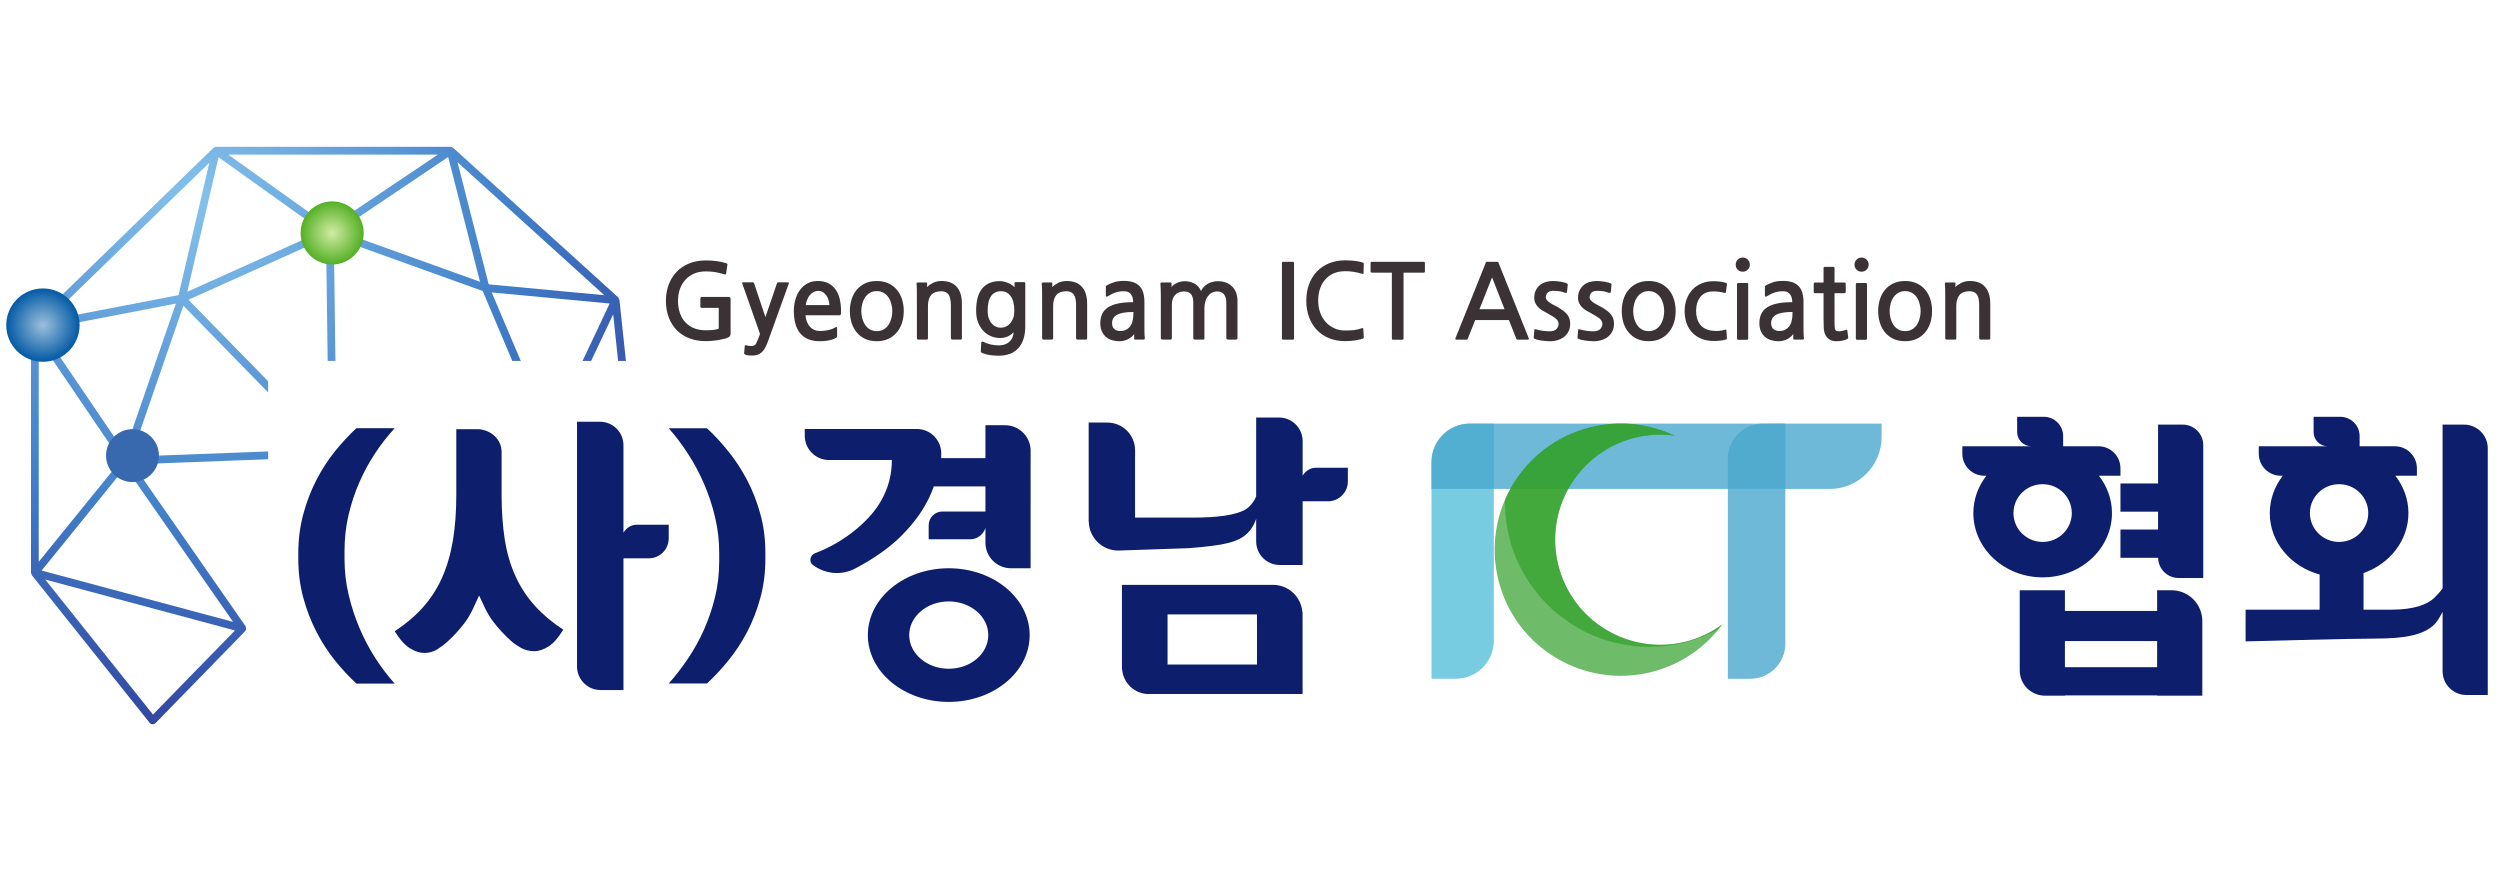
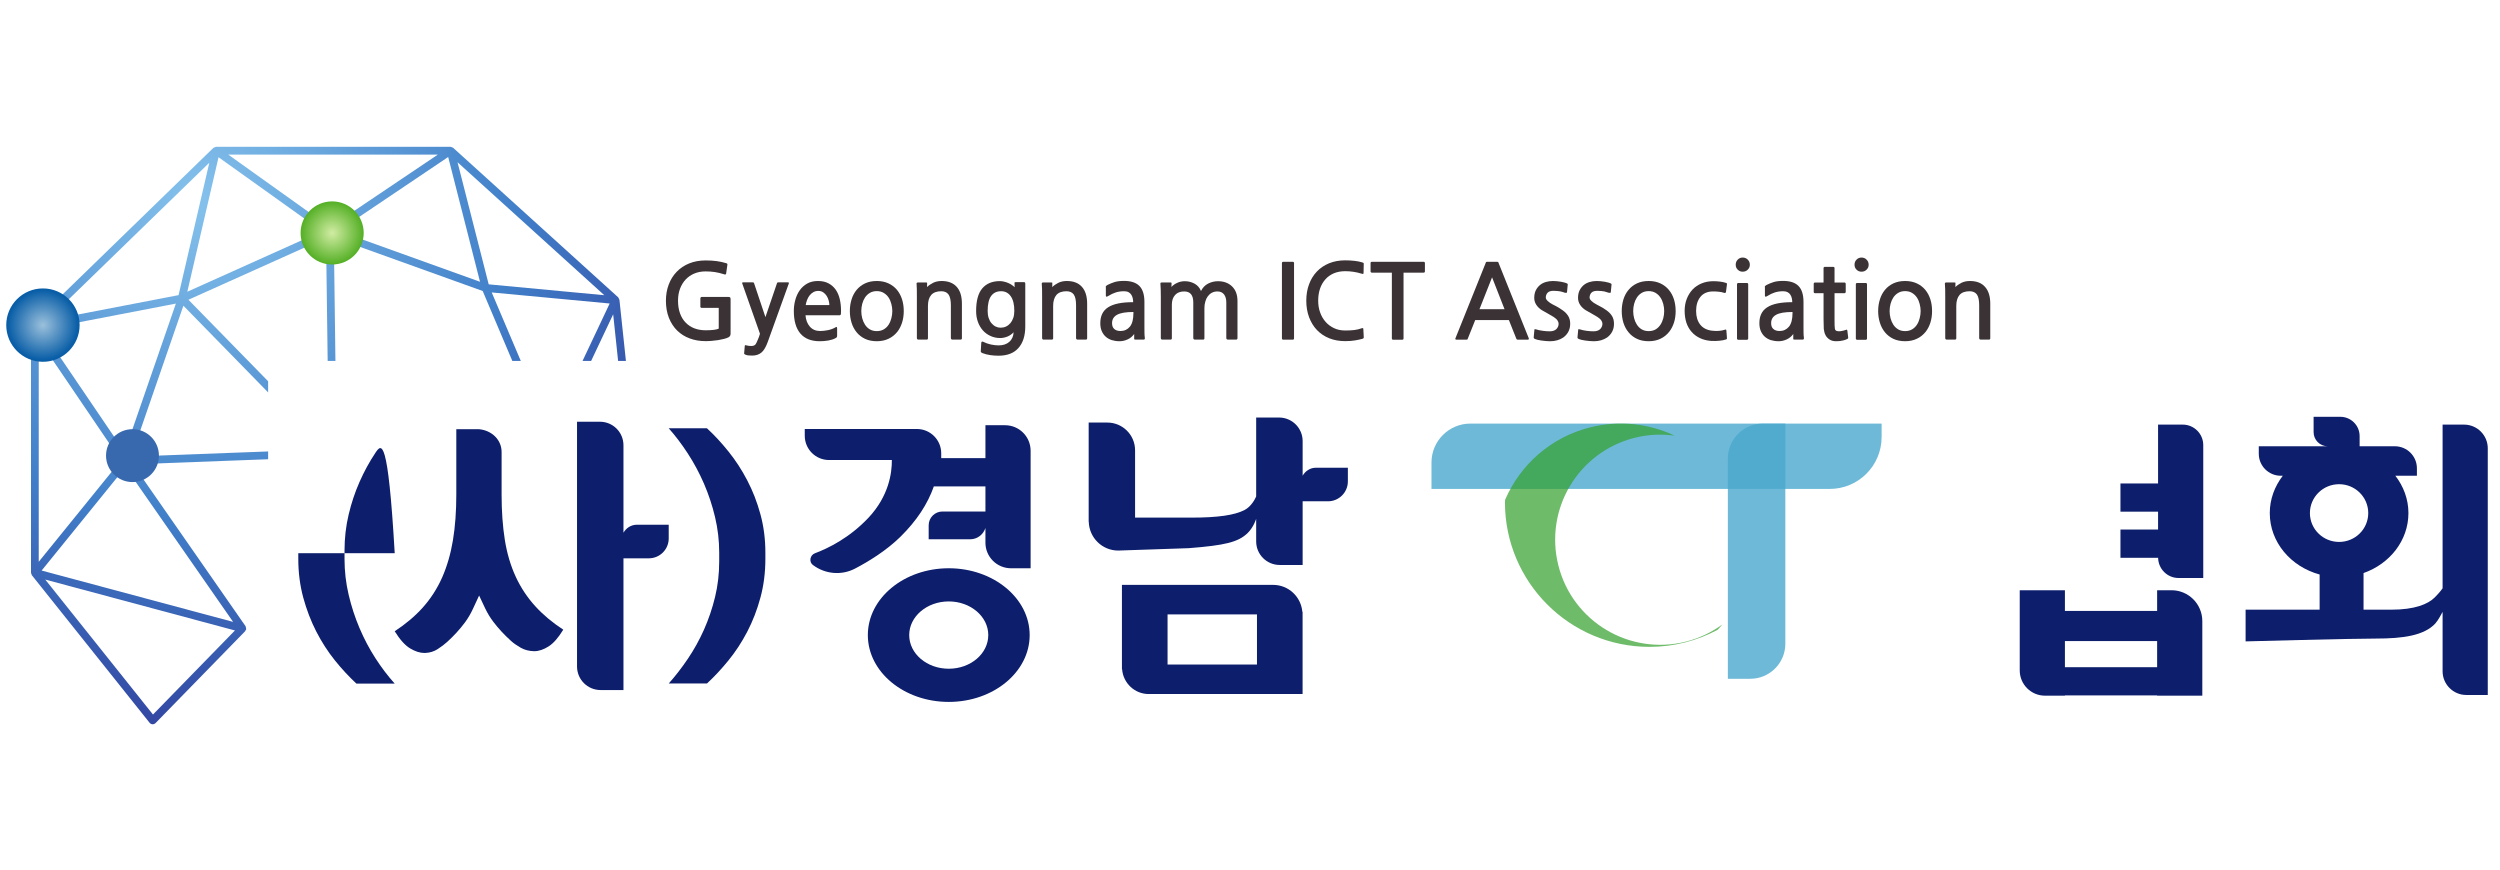
<svg xmlns="http://www.w3.org/2000/svg" version="1.1" id="svg2" width="772.381" height="268.827" viewBox="0 0 671.462 160.119">
  <defs id="defs6">
    <clipPath clipPathUnits="userSpaceOnUse" id="clipPath18">
      <path d="m 125.887,158.994 h -0.01 -47.206 c -0.023,0 -0.037,-0.028 -0.055,-0.028 v 0 c -0.077,-0.004 -0.134,-0.044 -0.204,-0.067 v 0 c -0.077,-0.028 -0.143,-0.046 -0.206,-0.099 v 0 c -0.028,-0.015 -0.055,-0.01 -0.079,-0.028 v 0 L 41.608,123.286 v -0.006 c -0.019,-0.019 -0.019,-0.05 -0.037,-0.074 v 0 c -0.049,-0.057 -0.063,-0.125 -0.094,-0.198 v 0 c -0.036,-0.072 -0.064,-0.131 -0.073,-0.204 v 0 c -0.009,-0.031 -0.023,-0.045 -0.023,-0.072 v 0 -0.005 -49.565 c 0,-0.018 0.005,-0.018 0.005,-0.037 v 0 c 0.009,-0.069 0.046,-0.115 0.074,-0.184 v 0 c 0.017,-0.08 0.03,-0.14 0.062,-0.205 v 0 c 0.024,-0.018 0.009,-0.046 0.024,-0.06 v 0 l 23.741,-29.75 c 0.01,-0.018 0.028,-0.009 0.047,-0.028 v 0 c 0.009,-0.009 0.009,-0.035 0.018,-0.05 v 0 c 0.158,-0.144 0.352,-0.218 0.546,-0.218 v 0 c 0.176,0 0.341,0.052 0.49,0.172 v 0 c 0.018,0.008 0.009,0.032 0.031,0.042 v 0 c 0.01,0.013 0.024,0.004 0.044,0.019 v 0 l 18.079,18.539 c 0.024,0.037 0.019,0.092 0.042,0.129 v 0 c 0.048,0.075 0.122,0.13 0.153,0.218 v 0 c 0,0.009 -0.012,0.022 -0.012,0.032 v 0 c 0.012,0.037 0,0.064 0,0.102 v 0 c 0.012,0.097 -0.019,0.167 -0.047,0.259 v 0 C 84.66,62.217 84.669,62.3 84.621,62.36 v 0 c -0.009,0.014 0,0.028 -0.009,0.036 v 0 l -22.687,32.617 27.234,1.023 v 1.57 l -27.576,-1.032 10.502,30.402 17.074,-17.473 v 2.244 l -16.058,16.427 27.726,12.456 0.329,-24.783 h 1.565 l -0.324,24.869 29.995,-10.782 5.968,-14.087 h 1.709 l -5.857,13.797 23.764,-2.229 -5.466,-11.568 h 1.734 l 4.438,9.387 0.996,-9.387 h 1.574 l -1.303,12.281 -0.01,0.046 c 0,0.033 -0.037,0.052 -0.049,0.082 v 0 c -0.013,0.076 -0.046,0.132 -0.083,0.198 v 0 c -0.035,0.062 -0.044,0.119 -0.089,0.161 v 0 c -0.022,0.02 -0.006,0.044 -0.031,0.053 v 0 l -33.246,30.117 c -0.013,0.019 -0.043,0.009 -0.062,0.028 v 0 c -0.067,0.044 -0.118,0.058 -0.194,0.09 v 0 c -0.065,0.023 -0.123,0.053 -0.186,0.059 v 0 c -0.027,0 -0.046,0.032 -0.074,0.032 v 0 z m -44.764,-1.575 h 42.233 l -21.751,-14.627 z m 22.2,-15.368 22.114,14.885 6.415,-25.143 z m -24.154,14.838 20.852,-14.898 -27.143,-12.2 z m 54.431,-25.61 -6.276,24.598 29.571,-26.788 z M 77.31,155.785 71.114,129.103 44.59,123.994 Z M 43.472,122.176 70.573,127.401 60.231,97.478 Z M 42.94,120.172 59.488,95.79 42.94,75.38 Z M 43.523,73.611 60.412,94.439 82.104,63.263 Z M 44.255,71.792 82.475,61.54 65.958,44.599 Z" id="path16" />
    </clipPath>
    <clipPath clipPathUnits="userSpaceOnUse" id="clipPath28">
      <path d="M 143.445,201.617 202.63,59.907 59.18,-0.005 -0.005,141.705 Z" id="path26" />
    </clipPath>
    <radialGradient cx="0" cy="0" r="1" gradientUnits="userSpaceOnUse" gradientTransform="matrix(48.819,-116.891,-116.891,-48.819,74.757,148.071)" spreadMethod="pad" id="radialGradient40">
      <stop style="stop-opacity:1;stop-color:#83c0eb" offset="0" id="stop30" />
      <stop style="stop-opacity:1;stop-color:#83c0eb" offset="0.013" id="stop32" />
      <stop style="stop-opacity:1;stop-color:#417fc9" offset="0.505" id="stop34" />
      <stop style="stop-opacity:1;stop-color:#2d3394" offset="0.954" id="stop36" />
      <stop style="stop-opacity:1;stop-color:#2d3394" offset="1" id="stop38" />
    </radialGradient>
    <radialGradient cx="0" cy="0" r="1" gradientUnits="userSpaceOnUse" gradientTransform="matrix(6.356,0,0,6.356,102.059,141.632)" spreadMethod="pad" id="radialGradient60">
      <stop style="stop-opacity:1;stop-color:#d1eca3" offset="0" id="stop56" />
      <stop style="stop-opacity:1;stop-color:#54af25" offset="1" id="stop58" />
    </radialGradient>
    <clipPath clipPathUnits="userSpaceOnUse" id="clipPath70">
      <path d="M 0,201.62 H 579.286 V 0 H 0 Z" id="path68" />
    </clipPath>
    <radialGradient cx="0" cy="0" r="1" gradientUnits="userSpaceOnUse" gradientTransform="matrix(7.393,0,0,7.393,43.783,123.061)" spreadMethod="pad" id="radialGradient96">
      <stop style="stop-opacity:1;stop-color:#99bfdb" offset="0" id="stop88" />
      <stop style="stop-opacity:1;stop-color:#99bfdb" offset="0.013" id="stop90" />
      <stop style="stop-opacity:1;stop-color:#095ea7" offset="0.954" id="stop92" />
      <stop style="stop-opacity:1;stop-color:#095ea7" offset="1" id="stop94" />
    </radialGradient>
    <clipPath clipPathUnits="userSpaceOnUse" id="clipPath106">
      <path d="M 0,201.62 H 579.286 V 0 H 0 Z" id="path104" />
    </clipPath>
    <clipPath clipPathUnits="userSpaceOnUse" id="clipPath206">
-       <path d="m 323.564,103.225 h 12.561 V 51.812 h -12.561 z" id="path204" />
-     </clipPath>
+       </clipPath>
    <clipPath clipPathUnits="userSpaceOnUse" id="clipPath210">
      <path d="m 323.564,51.816 h 12.562 v 51.408 h -12.562 z" id="path208" />
    </clipPath>
    <clipPath clipPathUnits="userSpaceOnUse" id="clipPath230">
      <path d="m 383.281,103.225 h 11.58 V 51.803 h -11.58 z" id="path228" />
    </clipPath>
    <clipPath clipPathUnits="userSpaceOnUse" id="clipPath234">
      <path d="m 383.281,51.808 h 11.58 v 51.417 h -11.58 z" id="path232" />
    </clipPath>
    <clipPath clipPathUnits="userSpaceOnUse" id="clipPath254">
      <path d="m 323.564,103.225 h 90.702 V 90.049 h -90.702 z" id="path252" />
    </clipPath>
    <clipPath clipPathUnits="userSpaceOnUse" id="clipPath258">
      <path d="m 323.564,90.049 h 90.702 v 13.176 h -90.702 z" id="path256" />
    </clipPath>
    <clipPath clipPathUnits="userSpaceOnUse" id="clipPath278">
      <path d="m 336.292,103.226 h 45.877 V 52.397 h -45.877 z" id="path276" />
    </clipPath>
    <clipPath clipPathUnits="userSpaceOnUse" id="clipPath282">
-       <path d="m 336.292,52.4 h 45.877 v 50.824 h -45.877 z" id="path280" />
-     </clipPath>
+       </clipPath>
    <clipPath clipPathUnits="userSpaceOnUse" id="clipPath302">
      <path d="m 338.367,103.225 h 43.802 V 58.234 h -43.802 z" id="path300" />
    </clipPath>
    <clipPath clipPathUnits="userSpaceOnUse" id="clipPath306">
      <path d="m 338.372,58.234 h 43.798 v 44.99 h -43.798 z" id="path304" />
    </clipPath>
  </defs>
  <g id="g10" transform="matrix(1.333, 0, 0, -1.333, -46.835, 214.571)">
    <g id="g12">
      <g id="g14" clip-path="url(#clipPath18)">
        <g id="g20">
          <g id="g22">
            <g id="g24" clip-path="url(#clipPath28)">
              <path d="m 125.887,158.994 h -0.01 -47.206 c -0.023,0 -0.037,-0.028 -0.055,-0.028 v 0 c -0.077,-0.004 -0.134,-0.044 -0.204,-0.067 v 0 c -0.077,-0.028 -0.143,-0.046 -0.206,-0.099 v 0 c -0.028,-0.015 -0.055,-0.01 -0.079,-0.028 v 0 L 41.608,123.286 v -0.006 c -0.019,-0.019 -0.019,-0.05 -0.037,-0.074 v 0 c -0.049,-0.057 -0.063,-0.125 -0.094,-0.198 v 0 c -0.036,-0.072 -0.064,-0.131 -0.073,-0.204 v 0 c -0.009,-0.031 -0.023,-0.045 -0.023,-0.072 v 0 -0.005 -49.565 c 0,-0.018 0.005,-0.018 0.005,-0.037 v 0 c 0.009,-0.069 0.046,-0.115 0.074,-0.184 v 0 c 0.017,-0.08 0.03,-0.14 0.062,-0.205 v 0 c 0.024,-0.018 0.009,-0.046 0.024,-0.06 v 0 l 23.741,-29.75 c 0.01,-0.018 0.028,-0.009 0.047,-0.028 v 0 c 0.009,-0.009 0.009,-0.035 0.018,-0.05 v 0 c 0.158,-0.144 0.352,-0.218 0.546,-0.218 v 0 c 0.176,0 0.341,0.052 0.49,0.172 v 0 c 0.018,0.008 0.009,0.032 0.031,0.042 v 0 c 0.01,0.013 0.024,0.004 0.044,0.019 v 0 l 18.079,18.539 c 0.024,0.037 0.019,0.092 0.042,0.129 v 0 c 0.048,0.075 0.122,0.13 0.153,0.218 v 0 c 0,0.009 -0.012,0.022 -0.012,0.032 v 0 c 0.012,0.037 0,0.064 0,0.102 v 0 c 0.012,0.097 -0.019,0.167 -0.047,0.259 v 0 C 84.66,62.217 84.669,62.3 84.621,62.36 v 0 c -0.009,0.014 0,0.028 -0.009,0.036 v 0 l -22.687,32.617 27.234,1.023 v 1.57 l -27.576,-1.032 10.502,30.402 17.074,-17.473 v 2.244 l -16.058,16.427 27.726,12.456 0.329,-24.783 h 1.565 l -0.324,24.869 29.995,-10.782 5.968,-14.087 h 1.709 l -5.857,13.797 23.764,-2.229 -5.466,-11.568 h 1.734 l 4.438,9.387 0.996,-9.387 h 1.574 l -1.303,12.281 -0.01,0.046 c 0,0.033 -0.037,0.052 -0.049,0.082 v 0 c -0.013,0.076 -0.046,0.132 -0.083,0.198 v 0 c -0.035,0.062 -0.044,0.119 -0.089,0.161 v 0 c -0.022,0.02 -0.006,0.044 -0.031,0.053 v 0 l -33.246,30.117 c -0.013,0.019 -0.043,0.009 -0.062,0.028 v 0 c -0.067,0.044 -0.118,0.058 -0.194,0.09 v 0 c -0.065,0.023 -0.123,0.053 -0.186,0.059 v 0 c -0.027,0 -0.046,0.032 -0.074,0.032 v 0 z m -44.764,-1.575 h 42.233 l -21.751,-14.627 z m 22.2,-15.368 22.114,14.885 6.415,-25.143 z m -24.154,14.838 20.852,-14.898 -27.143,-12.2 z m 54.431,-25.61 -6.276,24.598 29.571,-26.788 z M 77.31,155.785 71.114,129.103 44.59,123.994 Z M 43.472,122.176 70.573,127.401 60.231,97.478 Z M 42.94,120.172 59.488,95.79 42.94,75.38 Z M 43.523,73.611 60.412,94.439 82.104,63.263 Z M 44.255,71.792 82.475,61.54 65.958,44.599 Z" style="fill:url(#radialGradient40);stroke:none" id="path42" />
            </g>
          </g>
        </g>
      </g>
    </g>
    <g id="g44">
      <g id="g46">
        <g id="g52">
          <g id="g54">
            <path d="m 95.703,141.63 c 0,-3.512 2.839,-6.357 6.349,-6.357 v 0 c 3.516,0 6.362,2.845 6.362,6.357 v 0 c 0,3.51 -2.846,6.36 -6.362,6.36 v 0 c -3.51,0 -6.349,-2.85 -6.349,-6.36" style="fill:url(#radialGradient60);stroke:none" id="path62" />
          </g>
        </g>
      </g>
    </g>
    <g id="g64">
      <g id="g66" clip-path="url(#clipPath70)">
        <g id="g72" transform="translate(67.158,96.768)">
          <path d="m 0,0 c 0,-2.945 -2.38,-5.334 -5.325,-5.334 -2.945,0 -5.334,2.389 -5.334,5.334 0,2.942 2.389,5.327 5.334,5.327 C -2.38,5.327 0,2.942 0,0" style="fill:#3869ae;fill-opacity:1;fill-rule:nonzero;stroke:none" id="path74" />
        </g>
      </g>
    </g>
    <g id="g76">
      <g id="g78">
        <g id="g84">
          <g id="g86">
            <path d="m 36.392,123.068 c 0,-4.086 3.311,-7.397 7.392,-7.397 v 0 c 4.077,0 7.393,3.311 7.393,7.397 v 0 c 0,4.079 -3.316,7.387 -7.393,7.387 v 0 c -4.081,0 -7.392,-3.308 -7.392,-7.387" style="fill:url(#radialGradient96);stroke:none" id="path98" />
          </g>
        </g>
      </g>
    </g>
    <g id="g100">
      <g id="g102" clip-path="url(#clipPath106)">
        <g id="g108" transform="translate(181.924,120.604)">
          <path d="m 0,0 c -0.25,-0.123 -0.556,-0.231 -0.915,-0.322 -0.356,-0.09 -0.754,-0.171 -1.175,-0.243 -0.417,-0.064 -0.855,-0.118 -1.29,-0.15 -0.437,-0.039 -0.854,-0.054 -1.243,-0.054 -1.146,0 -2.209,0.176 -3.19,0.542 -0.978,0.359 -1.815,0.887 -2.533,1.584 -0.702,0.692 -1.255,1.544 -1.665,2.56 -0.398,1.01 -0.602,2.16 -0.602,3.45 0,1.18 0.185,2.266 0.565,3.264 0.37,0.991 0.905,1.843 1.602,2.57 0.693,0.72 1.528,1.285 2.519,1.688 0.982,0.398 2.095,0.602 3.334,0.602 0.833,0 1.572,-0.049 2.222,-0.139 0.66,-0.09 1.271,-0.227 1.855,-0.403 0.155,-0.042 0.236,-0.09 0.266,-0.136 0.028,-0.049 0.037,-0.1 0.028,-0.158 l -0.253,-1.769 c -0.018,-0.099 -0.05,-0.164 -0.108,-0.208 -0.056,-0.042 -0.155,-0.032 -0.304,0.018 -0.659,0.211 -1.271,0.362 -1.854,0.452 -0.584,0.09 -1.213,0.132 -1.882,0.132 -0.829,0 -1.584,-0.141 -2.267,-0.426 -0.678,-0.285 -1.259,-0.688 -1.748,-1.204 -0.484,-0.521 -0.863,-1.144 -1.134,-1.864 -0.267,-0.72 -0.403,-1.525 -0.403,-2.419 0,-0.951 0.136,-1.806 0.403,-2.544 0.271,-0.746 0.65,-1.371 1.153,-1.873 0.488,-0.508 1.072,-0.892 1.759,-1.149 0.672,-0.255 1.426,-0.384 2.237,-0.384 0.632,0 1.166,0.03 1.632,0.081 0.454,0.058 0.796,0.137 1.018,0.252 v 4.182 h -3.438 c -0.081,0 -0.145,0.023 -0.194,0.076 -0.051,0.046 -0.069,0.109 -0.069,0.174 v 1.664 c 0,0.086 0.028,0.153 0.09,0.209 0.065,0.057 0.132,0.085 0.192,0.085 h 5.334 C 0.148,8.14 0.28,8.103 0.331,8.036 0.389,7.966 0.417,7.828 0.417,7.619 V 0.75 C 0.417,0.54 0.38,0.384 0.294,0.271 0.213,0.162 0.109,0.072 0,0" style="fill:#3b3236;fill-opacity:1;fill-rule:nonzero;stroke:none" id="path110" />
        </g>
        <g id="g112" transform="translate(188.564,117.543)">
          <path d="m 0,0 c -0.484,-0.412 -1.109,-0.621 -1.873,-0.621 -0.275,0 -0.535,0.015 -0.787,0.038 -0.245,0.027 -0.461,0.085 -0.625,0.171 -0.067,0.023 -0.123,0.06 -0.171,0.113 -0.033,0.047 -0.051,0.109 -0.033,0.195 l 0.118,1.375 c 0,0.181 0.077,0.241 0.232,0.19 0.203,-0.058 0.398,-0.095 0.583,-0.118 0.176,-0.021 0.343,-0.03 0.498,-0.03 0.234,0 0.417,0.035 0.56,0.104 0.137,0.067 0.246,0.157 0.331,0.266 0.049,0.086 0.1,0.199 0.186,0.35 0.076,0.153 0.148,0.324 0.231,0.514 0.081,0.185 0.167,0.384 0.243,0.597 0.072,0.213 0.146,0.421 0.204,0.63 l -3.565,10.112 c -0.068,0.167 -0.009,0.248 0.166,0.248 h 1.933 c 0.139,0 0.223,-0.032 0.253,-0.104 L 0.796,7.126 3.149,14.03 c 0.028,0.072 0.109,0.104 0.25,0.104 h 1.935 c 0.176,0 0.232,-0.081 0.167,-0.248 L 1.271,2.148 C 0.905,1.132 0.493,0.417 0,0" style="fill:#3b3236;fill-opacity:1;fill-rule:nonzero;stroke:none" id="path114" />
        </g>
        <g id="g116" transform="translate(200.019,129.953)">
          <path d="M 0,0 C -0.38,0 -0.711,-0.085 -1,-0.252 -1.294,-0.417 -1.546,-0.63 -1.75,-0.896 -1.963,-1.162 -2.13,-1.465 -2.262,-1.811 -2.389,-2.162 -2.489,-2.502 -2.547,-2.854 h 4.772 c 0,0.28 -0.049,0.583 -0.135,0.914 C 2,-1.602 1.864,-1.294 1.683,-1.009 1.498,-0.725 1.28,-0.488 1,-0.294 0.72,-0.1 0.389,0 0,0 M 4.556,-4.58 C 4.556,-4.695 4.528,-4.774 4.461,-4.832 4.401,-4.89 4.334,-4.913 4.267,-4.913 h -6.851 c 0.067,-0.928 0.361,-1.692 0.873,-2.28 0.516,-0.593 1.213,-0.887 2.1,-0.887 0.465,0 0.982,0.063 1.565,0.176 0.583,0.118 1.118,0.326 1.602,0.616 0.1,0.058 0.157,0.049 0.185,-0.023 0.028,-0.067 0.047,-0.158 0.047,-0.267 v -1.435 c 0,-0.13 -0.019,-0.224 -0.065,-0.294 C 3.683,-9.378 3.604,-9.446 3.47,-9.515 3.058,-9.74 2.565,-9.895 2.009,-9.995 1.447,-10.089 0.873,-10.138 0.29,-10.138 c -1.726,0 -3.022,0.518 -3.904,1.547 -0.886,1.039 -1.322,2.555 -1.322,4.551 0,0.75 0.095,1.484 0.29,2.204 0.194,0.727 0.488,1.371 0.886,1.94 0.398,0.57 0.896,1.023 1.507,1.375 0.611,0.345 1.338,0.517 2.167,0.517 0.845,0 1.565,-0.156 2.153,-0.479 0.593,-0.318 1.072,-0.748 1.452,-1.29 0.368,-0.54 0.639,-1.172 0.806,-1.896 0.166,-0.716 0.25,-1.489 0.25,-2.309 0,-0.094 0,-0.208 -0.01,-0.333 C 4.556,-4.438 4.556,-4.528 4.556,-4.58" style="fill:#3b3236;fill-opacity:1;fill-rule:nonzero;stroke:none" id="path118" />
        </g>
        <g id="g120" transform="translate(211.798,129.911)">
          <path d="m 0,0 c -0.535,0 -1.009,-0.118 -1.398,-0.357 -0.398,-0.236 -0.72,-0.544 -0.973,-0.923 -0.25,-0.385 -0.435,-0.811 -0.565,-1.29 -0.122,-0.484 -0.185,-0.963 -0.185,-1.451 0,-0.484 0.063,-0.968 0.185,-1.445 0.13,-0.479 0.315,-0.912 0.565,-1.301 0.253,-0.387 0.575,-0.702 0.973,-0.938 0.389,-0.232 0.863,-0.352 1.398,-0.352 0.546,0 1.009,0.12 1.408,0.352 0.398,0.236 0.722,0.551 0.972,0.938 0.252,0.389 0.437,0.822 0.556,1.301 0.127,0.477 0.194,0.961 0.194,1.445 0,0.474 -0.067,0.949 -0.194,1.428 -0.119,0.477 -0.304,0.91 -0.556,1.294 -0.25,0.38 -0.574,0.692 -0.972,0.933 C 1.009,-0.123 0.546,0 0,0 M 4.149,-8.184 C 3.651,-8.805 3.049,-9.284 2.352,-9.605 1.66,-9.935 0.882,-10.094 0,-10.094 c -0.887,0 -1.669,0.155 -2.352,0.472 -0.678,0.324 -1.251,0.76 -1.702,1.315 -0.456,0.554 -0.805,1.2 -1.028,1.933 -0.233,0.741 -0.347,1.523 -0.347,2.353 0,0.835 0.114,1.623 0.347,2.352 0.223,0.738 0.572,1.379 1.028,1.93 0.451,0.545 1.024,0.98 1.693,1.299 C -1.683,1.877 -0.896,2.04 0,2.04 0.887,2.04 1.679,1.877 2.352,1.56 3.04,1.241 3.604,0.806 4.063,0.261 4.519,-0.29 4.859,-0.931 5.093,-1.669 5.325,-2.398 5.434,-3.186 5.434,-4.021 5.434,-4.841 5.325,-5.605 5.103,-6.32 4.878,-7.031 4.565,-7.654 4.149,-8.184" style="fill:#3b3236;fill-opacity:1;fill-rule:nonzero;stroke:none" id="path122" />
        </g>
        <g id="g124" transform="translate(226.977,120.145)">
          <path d="m 0,0 c -0.077,0 -0.127,0.033 -0.176,0.095 -0.046,0.06 -0.076,0.128 -0.076,0.199 v 6.619 c 0,0.996 -0.156,1.72 -0.468,2.167 -0.308,0.44 -0.797,0.662 -1.466,0.662 -0.914,0 -1.592,-0.254 -2.03,-0.757 C -4.656,8.478 -4.869,7.742 -4.869,6.791 V 0.271 C -4.869,0.09 -4.955,0 -5.121,0 h -1.73 c -0.067,0 -0.134,0.033 -0.175,0.095 -0.049,0.06 -0.077,0.128 -0.077,0.199 v 8.284 c 0,0.526 0,1.032 -0.009,1.521 -0.01,0.484 -0.019,0.868 -0.049,1.144 -0.027,0.18 0.067,0.268 0.289,0.268 h 1.646 c 0.153,0 0.214,-0.051 0.19,-0.164 l -0.018,-0.76 c 0.34,0.336 0.757,0.621 1.245,0.864 0.484,0.232 1.049,0.354 1.688,0.354 1.325,0 2.343,-0.393 3.045,-1.176 C 1.63,9.844 1.972,8.71 1.972,7.226 V 0.271 C 1.972,0.09 1.887,0 1.72,0 Z" style="fill:#3b3236;fill-opacity:1;fill-rule:nonzero;stroke:none" id="path126" />
        </g>
        <g id="g128" transform="translate(236.848,129.89)">
          <path d="m 0,0 c -0.882,0 -1.546,-0.317 -2.009,-0.958 -0.47,-0.64 -0.702,-1.651 -0.702,-3.04 0,-0.53 0.069,-1.001 0.213,-1.417 0.137,-0.412 0.322,-0.769 0.574,-1.046 0.241,-0.285 0.516,-0.51 0.834,-0.661 0.303,-0.152 0.634,-0.229 0.981,-0.229 0.389,0 0.75,0.077 1.081,0.229 0.331,0.151 0.63,0.376 0.882,0.67 0.246,0.287 0.44,0.643 0.593,1.06 0.146,0.419 0.213,0.892 0.213,1.438 0,1.262 -0.231,2.239 -0.706,2.924 C 1.479,-0.347 0.836,0 0,0 m -0.525,-12.993 c -0.552,0 -1.105,0.04 -1.642,0.116 -0.544,0.074 -1.077,0.213 -1.602,0.408 -0.127,0.065 -0.213,0.122 -0.262,0.164 -0.051,0.044 -0.069,0.109 -0.069,0.208 l 0.1,1.69 c 0.027,0.26 0.164,0.331 0.416,0.209 0.475,-0.239 0.982,-0.419 1.526,-0.537 0.551,-0.119 1.067,-0.176 1.56,-0.176 0.896,0 1.616,0.238 2.149,0.713 0.535,0.468 0.819,1.114 0.868,1.933 C 2.158,-8.654 1.732,-8.948 1.252,-9.143 0.759,-9.337 0.28,-9.432 -0.194,-9.432 c -0.693,0 -1.332,0.139 -1.933,0.41 -0.593,0.269 -1.117,0.639 -1.538,1.118 -0.426,0.484 -0.773,1.053 -1.009,1.72 -0.243,0.664 -0.361,1.394 -0.361,2.186 0,2.053 0.402,3.577 1.229,4.558 0.833,0.986 2.01,1.48 3.556,1.48 0.278,0 0.553,-0.035 0.843,-0.107 C 0.873,1.868 1.148,1.778 1.417,1.665 1.679,1.556 1.915,1.426 2.139,1.28 2.361,1.132 2.556,0.977 2.723,0.81 L 2.702,1.54 c -0.019,0.111 -0.01,0.185 0.021,0.229 0.027,0.042 0.113,0.06 0.25,0.06 h 1.651 c 0.166,0 0.245,-0.104 0.245,-0.312 V -7.08 c 0,-1.873 -0.459,-3.327 -1.38,-4.361 -0.915,-1.033 -2.246,-1.552 -4.014,-1.552" style="fill:#3b3236;fill-opacity:1;fill-rule:nonzero;stroke:none" id="path130" />
        </g>
        <g id="g132" transform="translate(252.202,120.145)">
          <path d="m 0,0 c -0.067,0 -0.118,0.033 -0.176,0.095 -0.046,0.06 -0.076,0.128 -0.076,0.199 v 6.619 c 0,0.996 -0.146,1.72 -0.459,2.167 -0.317,0.44 -0.806,0.662 -1.475,0.662 -0.914,0 -1.592,-0.254 -2.03,-0.757 C -4.646,8.478 -4.869,7.742 -4.869,6.791 V 0.271 C -4.869,0.09 -4.955,0 -5.121,0 h -1.72 c -0.076,0 -0.135,0.033 -0.176,0.095 -0.058,0.06 -0.077,0.128 -0.077,0.199 v 8.284 c 0,0.526 -0.009,1.032 -0.009,1.521 -0.009,0.484 -0.027,0.868 -0.058,1.144 -0.027,0.18 0.077,0.268 0.299,0.268 h 1.637 c 0.162,0 0.213,-0.051 0.189,-0.164 l -0.018,-0.76 c 0.349,0.336 0.769,0.621 1.245,0.864 0.484,0.232 1.049,0.354 1.688,0.354 1.334,0 2.352,-0.393 3.045,-1.176 C 1.63,9.844 1.982,8.71 1.982,7.226 V 0.271 C 1.982,0.09 1.896,0 1.729,0 Z" style="fill:#3b3236;fill-opacity:1;fill-rule:nonzero;stroke:none" id="path134" />
        </g>
        <g id="g136" transform="translate(260.203,125.142)">
          <path d="m 0,0 c -0.669,-0.375 -1,-0.933 -1,-1.683 0,-0.53 0.146,-0.923 0.454,-1.185 0.303,-0.267 0.722,-0.399 1.234,-0.399 0.787,0 1.421,0.294 1.905,0.873 0.47,0.584 0.711,1.494 0.711,2.725 V 0.565 C 1.769,0.565 0.669,0.375 0,0 m 3.684,-4.998 c -0.1,0 -0.165,0.016 -0.185,0.035 -0.038,0.023 -0.042,0.069 -0.042,0.154 v 0.94 C 3.109,-4.357 2.665,-4.723 2.128,-4.963 1.602,-5.207 1.058,-5.329 0.517,-5.329 c -0.565,0 -1.091,0.081 -1.575,0.226 -0.47,0.158 -0.887,0.385 -1.218,0.688 -0.347,0.308 -0.611,0.683 -0.806,1.139 -0.194,0.449 -0.289,0.973 -0.289,1.57 0,0.711 0.119,1.327 0.371,1.864 0.25,0.534 0.639,0.981 1.173,1.331 0.542,0.356 1.225,0.615 2.058,0.792 0.827,0.176 1.836,0.261 3.022,0.261 0,0.259 -0.028,0.526 -0.086,0.792 C 3.109,3.593 3.01,3.832 2.878,4.04 2.75,4.249 2.565,4.42 2.334,4.547 2.091,4.679 1.797,4.746 1.436,4.746 0.815,4.746 0.241,4.665 -0.261,4.501 -0.769,4.334 -1.243,4.112 -1.683,3.832 -1.905,3.693 -2.058,3.633 -2.139,3.646 -2.213,3.656 -2.252,3.737 -2.252,3.874 v 1.578 c 0,0.058 0,0.118 -0.01,0.181 -0.009,0.062 0,0.114 0.028,0.158 0.048,0.05 0.153,0.131 0.319,0.226 0.468,0.236 0.952,0.431 1.44,0.584 0.494,0.15 1.123,0.227 1.864,0.227 1.408,0 2.447,-0.336 3.121,-1.019 C 5.177,5.13 5.52,4.059 5.52,2.603 v -4.936 c 0,-0.39 0,-0.792 0.009,-1.218 0,-0.422 0.028,-0.792 0.076,-1.109 0.023,-0.222 -0.058,-0.338 -0.234,-0.338 z" style="fill:#3b3236;fill-opacity:1;fill-rule:nonzero;stroke:none" id="path138" />
        </g>
        <g id="g140" transform="translate(282.494,120.145)">
          <path d="m 0,0 c -0.07,0 -0.125,0.033 -0.186,0.095 -0.055,0.06 -0.087,0.128 -0.087,0.199 v 7.203 c 0,0.648 -0.144,1.185 -0.445,1.592 -0.31,0.408 -0.76,0.612 -1.343,0.612 -0.407,0 -0.787,-0.086 -1.116,-0.262 C -3.496,9.27 -3.77,9.032 -3.992,8.733 -4.218,8.434 -4.39,8.08 -4.501,7.661 -4.626,7.244 -4.682,6.795 -4.682,6.311 V 0.271 C -4.682,0.09 -4.76,0 -4.927,0 h -1.727 c -0.078,0 -0.139,0.033 -0.185,0.095 -0.06,0.06 -0.088,0.128 -0.088,0.199 v 7.203 c 0,1.47 -0.611,2.204 -1.838,2.204 -0.778,0 -1.389,-0.232 -1.816,-0.706 -0.44,-0.475 -0.662,-1.123 -0.662,-1.959 V 0.271 C -11.243,0.09 -11.328,0 -11.493,0 h -1.722 c -0.077,0 -0.127,0.033 -0.176,0.095 -0.056,0.06 -0.074,0.128 -0.074,0.199 v 8.284 c 0,0.526 -0.009,1.032 -0.021,1.521 -0.018,0.484 -0.037,0.868 -0.06,1.144 -0.028,0.18 0.06,0.268 0.285,0.268 h 1.768 c 0.132,0 0.195,-0.051 0.195,-0.164 l -0.03,-0.741 c 0.28,0.322 0.669,0.597 1.155,0.822 0.477,0.222 0.991,0.335 1.537,0.335 0.718,0 1.375,-0.166 1.982,-0.502 0.592,-0.333 1.028,-0.824 1.282,-1.475 0.33,0.665 0.797,1.162 1.417,1.489 0.63,0.322 1.292,0.488 2.001,0.488 1.176,0 2.13,-0.351 2.848,-1.053 C 1.62,10.008 1.981,9.027 1.981,7.765 V 0.271 C 1.981,0.199 1.954,0.137 1.902,0.086 1.866,0.028 1.796,0 1.731,0 Z" style="fill:#3b3236;fill-opacity:1;fill-rule:nonzero;stroke:none" id="path142" />
        </g>
        <g id="g144" transform="translate(295.597,120.125)">
          <path d="m 0,0 h -1.894 c -0.175,0 -0.273,0.09 -0.273,0.271 v 15.157 c 0,0.18 0.098,0.271 0.273,0.271 H 0 c 0.176,0 0.273,-0.091 0.273,-0.271 V 0.271 C 0.273,0.09 0.176,0 0,0" style="fill:#3b3236;fill-opacity:1;fill-rule:nonzero;stroke:none" id="path146" />
        </g>
        <g id="g148" transform="translate(309.608,120.291)">
          <path d="m 0,0 c -0.407,-0.109 -0.884,-0.213 -1.468,-0.313 -0.559,-0.094 -1.213,-0.143 -1.971,-0.143 -1.186,0 -2.256,0.194 -3.214,0.579 -0.963,0.389 -1.787,0.944 -2.468,1.655 -0.681,0.716 -1.204,1.575 -1.584,2.575 -0.37,0.995 -0.565,2.108 -0.565,3.329 0,1.208 0.185,2.313 0.556,3.308 0.365,1 0.894,1.859 1.574,2.574 0.676,0.713 1.505,1.267 2.463,1.665 0.964,0.394 2.042,0.593 3.238,0.593 0.625,0 1.235,-0.028 1.828,-0.095 0.602,-0.06 1.134,-0.171 1.63,-0.322 0.148,-0.037 0.246,-0.095 0.273,-0.157 0.019,-0.06 0.028,-0.16 0.01,-0.299 l -0.029,-1.54 c 0,-0.224 -0.042,-0.338 -0.106,-0.338 -0.069,0 -0.194,0.031 -0.361,0.086 -1.037,0.317 -2.117,0.479 -3.245,0.479 -0.853,0 -1.622,-0.146 -2.302,-0.435 C -6.412,12.907 -6.986,12.5 -7.44,11.972 -7.908,11.446 -8.27,10.814 -8.51,10.085 -8.756,9.36 -8.871,8.559 -8.871,7.682 c 0,-0.859 0.13,-1.656 0.398,-2.38 0.264,-0.732 0.634,-1.362 1.112,-1.899 0.481,-0.534 1.046,-0.951 1.708,-1.255 0.648,-0.307 1.389,-0.46 2.195,-0.46 0.717,0 1.343,0.027 1.838,0.09 0.514,0.067 0.981,0.171 1.407,0.326 0.186,0.068 0.301,0.086 0.348,0.063 0.06,-0.028 0.088,-0.095 0.088,-0.19 L 0.302,0.498 C 0.32,0.345 0.311,0.236 0.283,0.167 0.246,0.1 0.148,0.042 0,0" style="fill:#3b3236;fill-opacity:1;fill-rule:nonzero;stroke:none" id="path150" />
        </g>
        <g id="g152" transform="translate(317.933,133.636)">
          <path d="m 0,0 v -13.261 c 0,-0.167 -0.088,-0.253 -0.254,-0.253 h -1.843 c -0.176,0 -0.255,0.086 -0.255,0.253 V 0 H -6.403 C -6.459,0 -6.519,0.023 -6.579,0.076 -6.616,0.123 -6.644,0.189 -6.644,0.271 V 1.94 c 0,0.065 0.028,0.127 0.065,0.173 0.06,0.049 0.12,0.072 0.176,0.072 H 4.052 C 4.121,2.185 4.187,2.162 4.237,2.113 4.274,2.067 4.307,2.005 4.307,1.94 V 0.271 C 4.307,0.09 4.228,0 4.052,0 Z" style="fill:#3b3236;fill-opacity:1;fill-rule:nonzero;stroke:none" id="path154" />
        </g>
        <g id="g156" transform="translate(333.232,126.267)">
          <path d="M 0,0 H 5.052 L 2.537,6.42 Z m 7.765,-6.14 c -0.097,0 -0.166,0.009 -0.203,0.028 -0.051,0.023 -0.088,0.081 -0.14,0.18 L 5.927,-2.186 H -0.856 L -2.353,-5.932 C -2.38,-6.031 -2.417,-6.089 -2.459,-6.112 -2.496,-6.131 -2.574,-6.14 -2.662,-6.14 h -1.922 c -0.255,0 -0.333,0.095 -0.255,0.289 L 1.255,9.325 c 0.027,0.112 0.064,0.176 0.088,0.199 0.018,0.021 0.106,0.03 0.241,0.03 h 1.935 c 0.125,0 0.195,-0.009 0.222,-0.03 C 3.769,9.501 3.811,9.437 3.848,9.325 L 9.932,-5.851 C 9.997,-6.045 9.918,-6.14 9.678,-6.14 Z" style="fill:#3b3236;fill-opacity:1;fill-rule:nonzero;stroke:none" id="path158" />
        </g>
        <g id="g160" transform="translate(350.114,120.562)">
          <path d="m 0,0 c -0.75,-0.498 -1.644,-0.75 -2.662,-0.75 -0.282,0 -0.574,0.014 -0.875,0.044 -0.311,0.028 -0.603,0.06 -0.894,0.104 -0.273,0.037 -0.533,0.09 -0.759,0.141 -0.223,0.058 -0.389,0.114 -0.514,0.167 -0.056,0.028 -0.116,0.072 -0.176,0.118 -0.065,0.049 -0.084,0.127 -0.074,0.236 l 0.125,1.357 c 0.009,0.139 0.027,0.222 0.059,0.252 0.029,0.023 0.125,0.019 0.279,-0.023 0.458,-0.139 0.926,-0.243 1.43,-0.303 0.487,-0.063 0.921,-0.091 1.311,-0.091 0.611,0 1.069,0.151 1.37,0.454 0.292,0.303 0.444,0.66 0.444,1.063 0,0.222 -0.074,0.449 -0.231,0.678 -0.144,0.227 -0.407,0.459 -0.769,0.697 -0.365,0.218 -0.754,0.444 -1.162,0.678 -0.402,0.227 -0.8,0.449 -1.185,0.674 -0.449,0.264 -0.82,0.616 -1.12,1.051 -0.301,0.438 -0.445,0.922 -0.445,1.447 0,0.584 0.107,1.086 0.31,1.507 0.214,0.426 0.496,0.778 0.834,1.067 0.343,0.286 0.75,0.489 1.194,0.621 0.449,0.132 0.926,0.199 1.431,0.199 0.265,0 0.532,-0.014 0.815,-0.042 0.291,-0.03 0.575,-0.067 0.838,-0.113 0.269,-0.053 0.514,-0.104 0.727,-0.167 0.213,-0.062 0.389,-0.127 0.496,-0.199 0.069,-0.041 0.097,-0.081 0.106,-0.113 0.009,-0.035 0,-0.086 -0.009,-0.158 L 0.769,9.265 C 0.76,9.112 0.718,9.022 0.672,9.003 0.611,8.985 0.505,8.99 0.348,9.013 0.098,9.112 -0.203,9.203 -0.537,9.284 -0.727,9.312 -0.936,9.339 -1.157,9.369 -1.37,9.397 -1.644,9.411 -1.954,9.411 -2.528,9.411 -2.926,9.279 -3.167,9.013 -3.398,8.751 -3.519,8.429 -3.519,8.054 -3.519,7.832 -3.39,7.601 -3.121,7.348 -2.866,7.103 -2.528,6.869 -2.12,6.661 -1.689,6.452 -1.292,6.239 -0.921,6.017 -0.556,5.795 -0.292,5.614 -0.097,5.475 0.398,5.116 0.769,4.723 1.019,4.299 1.273,3.873 1.398,3.366 1.398,2.769 1.398,1.602 0.922,0.683 0,0" style="fill:#3b3236;fill-opacity:1;fill-rule:nonzero;stroke:none" id="path162" />
        </g>
        <g id="g164" transform="translate(358.939,120.562)">
          <path d="m 0,0 c -0.75,-0.498 -1.644,-0.75 -2.662,-0.75 -0.282,0 -0.574,0.014 -0.875,0.044 -0.311,0.028 -0.603,0.06 -0.894,0.104 -0.273,0.037 -0.533,0.09 -0.755,0.141 -0.226,0.058 -0.388,0.114 -0.518,0.167 -0.056,0.028 -0.116,0.072 -0.172,0.118 -0.069,0.049 -0.088,0.127 -0.078,0.236 l 0.125,1.357 c 0.009,0.139 0.027,0.222 0.059,0.252 0.029,0.023 0.125,0.019 0.279,-0.023 0.458,-0.139 0.926,-0.243 1.43,-0.303 0.487,-0.063 0.922,-0.091 1.311,-0.091 0.611,0 1.069,0.151 1.37,0.454 0.292,0.303 0.449,0.66 0.449,1.063 0,0.222 -0.078,0.449 -0.236,0.678 -0.144,0.227 -0.407,0.459 -0.769,0.697 -0.365,0.218 -0.754,0.444 -1.162,0.678 -0.397,0.227 -0.796,0.449 -1.185,0.674 -0.448,0.264 -0.82,0.616 -1.12,1.051 -0.301,0.438 -0.445,0.922 -0.445,1.447 0,0.584 0.107,1.086 0.311,1.507 0.213,0.426 0.495,0.778 0.833,1.067 0.343,0.286 0.75,0.489 1.199,0.621 0.444,0.132 0.922,0.199 1.426,0.199 0.265,0 0.533,-0.014 0.815,-0.042 0.292,-0.03 0.575,-0.067 0.838,-0.113 0.269,-0.053 0.514,-0.104 0.727,-0.167 0.214,-0.062 0.389,-0.127 0.496,-0.199 0.069,-0.041 0.097,-0.081 0.106,-0.113 0.009,-0.035 0,-0.086 -0.009,-0.158 L 0.769,9.265 C 0.76,9.112 0.718,9.022 0.672,9.003 0.611,8.985 0.505,8.99 0.353,9.013 0.098,9.112 -0.203,9.203 -0.532,9.284 -0.727,9.312 -0.931,9.339 -1.157,9.369 -1.37,9.397 -1.644,9.411 -1.954,9.411 -2.528,9.411 -2.926,9.279 -3.167,9.013 -3.398,8.751 -3.519,8.429 -3.519,8.054 c 0,-0.222 0.13,-0.453 0.399,-0.706 0.254,-0.245 0.592,-0.479 1.004,-0.687 0.427,-0.209 0.824,-0.422 1.195,-0.644 0.365,-0.222 0.63,-0.403 0.824,-0.542 C 0.398,5.116 0.769,4.723 1.019,4.299 1.273,3.873 1.398,3.366 1.398,2.769 1.398,1.602 0.922,0.683 0,0" style="fill:#3b3236;fill-opacity:1;fill-rule:nonzero;stroke:none" id="path166" />
        </g>
        <g id="g168" transform="translate(367.33,129.911)">
          <path d="m 0,0 c -0.547,0 -1.01,-0.118 -1.408,-0.357 -0.398,-0.236 -0.708,-0.544 -0.963,-0.923 -0.255,-0.385 -0.444,-0.811 -0.565,-1.29 -0.125,-0.484 -0.185,-0.963 -0.185,-1.451 0,-0.484 0.06,-0.968 0.185,-1.445 0.121,-0.479 0.31,-0.912 0.565,-1.301 0.255,-0.387 0.565,-0.702 0.963,-0.938 0.398,-0.232 0.861,-0.352 1.408,-0.352 0.532,0 1.009,0.12 1.407,0.352 0.389,0.236 0.708,0.551 0.963,0.938 0.255,0.389 0.436,0.822 0.566,1.301 0.125,0.477 0.184,0.961 0.184,1.445 0,0.474 -0.059,0.949 -0.184,1.428 -0.13,0.477 -0.311,0.91 -0.566,1.294 -0.255,0.38 -0.574,0.692 -0.963,0.933 C 1.009,-0.123 0.532,0 0,0 M 4.139,-8.184 C 3.644,-8.805 3.051,-9.284 2.352,-9.605 1.662,-9.935 0.875,-10.094 0,-10.094 c -0.885,0 -1.681,0.155 -2.353,0.472 -0.689,0.324 -1.25,0.76 -1.699,1.315 -0.468,0.554 -0.805,1.2 -1.042,1.933 -0.221,0.741 -0.338,1.523 -0.338,2.353 0,0.835 0.117,1.623 0.338,2.352 0.237,0.738 0.574,1.379 1.042,1.93 0.449,0.545 1.01,0.98 1.691,1.299 C -1.69,1.877 -0.903,2.04 0,2.04 0.884,2.04 1.671,1.877 2.352,1.56 3.032,1.241 3.602,0.806 4.051,0.261 4.519,-0.29 4.856,-0.931 5.093,-1.669 5.315,-2.398 5.431,-3.186 5.431,-4.021 5.431,-4.841 5.324,-5.605 5.103,-6.32 4.875,-7.031 4.556,-7.654 4.139,-8.184" style="fill:#3b3236;fill-opacity:1;fill-rule:nonzero;stroke:none" id="path170" />
        </g>
        <g id="g172" transform="translate(382.877,120.166)">
          <path d="m 0,0 c -0.144,-0.058 -0.328,-0.104 -0.556,-0.148 -0.221,-0.042 -0.463,-0.07 -0.726,-0.104 -0.255,-0.023 -0.524,-0.042 -0.806,-0.047 -0.282,-0.009 -0.565,-0.004 -0.815,0.005 -0.884,0.063 -1.653,0.25 -2.333,0.579 -0.672,0.321 -1.237,0.748 -1.691,1.28 -0.468,0.526 -0.805,1.146 -1.042,1.864 -0.221,0.711 -0.338,1.488 -0.338,2.317 0,0.873 0.135,1.679 0.417,2.415 0.283,0.734 0.681,1.368 1.176,1.905 0.505,0.535 1.116,0.947 1.829,1.237 0.709,0.294 1.496,0.442 2.371,0.442 0.435,0 0.862,-0.028 1.301,-0.077 0.436,-0.046 0.861,-0.141 1.282,-0.28 0.047,-0.013 0.098,-0.041 0.125,-0.085 0.029,-0.042 0.029,-0.123 0.019,-0.246 L 0.028,9.62 C 0.01,9.52 -0.019,9.455 -0.078,9.411 -0.115,9.37 -0.203,9.365 -0.328,9.388 c -0.311,0.113 -0.662,0.19 -1.07,0.232 -0.416,0.044 -0.796,0.062 -1.158,0.062 -1.125,0 -1.981,-0.361 -2.565,-1.086 -0.583,-0.72 -0.875,-1.669 -0.875,-2.85 0,-1.137 0.282,-2.053 0.829,-2.75 0.542,-0.692 1.338,-1.1 2.38,-1.223 C -1.824,1.66 -0.972,1.72 -0.222,1.958 -0.088,2.014 0,2.019 0.037,1.977 0.069,1.94 0.098,1.877 0.106,1.792 L 0.213,0.354 C 0.223,0.241 0.223,0.167 0.204,0.113 0.176,0.067 0.106,0.028 0,0" style="fill:#3b3236;fill-opacity:1;fill-rule:nonzero;stroke:none" id="path174" />
        </g>
        <g id="g176" transform="translate(385.378,120.104)">
          <path d="m 0,0 c -0.069,0 -0.125,0.023 -0.177,0.077 -0.046,0.046 -0.078,0.104 -0.078,0.175 v 10.946 c 0,0.072 0.032,0.135 0.078,0.181 0.052,0.049 0.108,0.072 0.177,0.072 h 1.75 c 0.064,0 0.125,-0.023 0.171,-0.072 C 1.972,11.333 2,11.27 2,11.198 V 0.252 C 2,0.181 1.972,0.123 1.921,0.077 1.875,0.023 1.814,0 1.75,0 Z m 0.894,13.722 c -0.399,0 -0.737,0.132 -1,0.407 -0.284,0.276 -0.409,0.602 -0.409,0.996 0,0.403 0.125,0.75 0.409,1.03 0.263,0.278 0.601,0.417 1,0.417 0.397,0 0.75,-0.139 1.018,-0.417 0.282,-0.28 0.421,-0.627 0.421,-1.03 0,-0.394 -0.139,-0.72 -0.421,-0.996 C 1.644,13.854 1.291,13.722 0.894,13.722" style="fill:#3b3236;fill-opacity:1;fill-rule:nonzero;stroke:none" id="path178" />
        </g>
        <g id="g180" transform="translate(393,125.142)">
          <path d="m 0,0 c -0.672,-0.375 -1,-0.933 -1,-1.683 0,-0.53 0.144,-0.923 0.458,-1.185 0.301,-0.267 0.718,-0.399 1.231,-0.399 0.788,0 1.417,0.294 1.904,0.873 0.468,0.584 0.713,1.494 0.713,2.725 V 0.565 C 1.769,0.565 0.671,0.375 0,0 m 3.681,-4.998 c -0.097,0 -0.162,0.016 -0.181,0.035 -0.041,0.023 -0.041,0.069 -0.041,0.154 v 0.94 C 3.111,-4.357 2.662,-4.723 2.13,-4.963 1.603,-5.207 1.061,-5.329 0.514,-5.329 c -0.56,0 -1.088,0.081 -1.575,0.226 -0.462,0.158 -0.883,0.385 -1.212,0.688 -0.348,0.308 -0.612,0.683 -0.806,1.139 -0.194,0.449 -0.292,0.973 -0.292,1.57 0,0.711 0.116,1.327 0.371,1.864 0.25,0.534 0.639,0.981 1.176,1.331 0.542,0.356 1.222,0.615 2.055,0.792 0.83,0.176 1.838,0.261 3.024,0.261 0,0.259 -0.027,0.526 -0.088,0.792 C 3.111,3.593 3.015,3.832 2.875,4.04 2.75,4.249 2.565,4.42 2.334,4.547 2.088,4.679 1.797,4.746 1.44,4.746 0.814,4.746 0.245,4.665 -0.264,4.501 -0.769,4.334 -1.241,4.112 -1.681,3.832 -1.903,3.693 -2.061,3.633 -2.14,3.646 -2.213,3.656 -2.255,3.737 -2.255,3.874 v 1.578 c 0,0.058 0,0.118 -0.01,0.181 -0.008,0.062 0,0.114 0.029,0.158 0.05,0.05 0.157,0.131 0.324,0.226 0.463,0.236 0.949,0.431 1.435,0.584 0.496,0.15 1.13,0.227 1.866,0.227 1.408,0 2.45,-0.336 3.121,-1.019 C 5.177,5.13 5.52,4.059 5.52,2.603 v -4.936 c 0,-0.39 0,-0.792 0.008,-1.218 0,-0.422 0.029,-0.792 0.079,-1.109 0.019,-0.222 -0.06,-0.338 -0.236,-0.338 z" style="fill:#3b3236;fill-opacity:1;fill-rule:nonzero;stroke:none" id="path182" />
        </g>
        <g id="g184" transform="translate(407.427,120.312)">
          <path d="m 0,0 c -0.194,-0.123 -0.505,-0.236 -0.921,-0.343 -0.431,-0.104 -0.885,-0.155 -1.371,-0.155 -0.583,0 -1.051,0.118 -1.389,0.366 -0.361,0.241 -0.616,0.521 -0.778,0.838 -0.194,0.366 -0.31,0.787 -0.361,1.271 -0.028,0.488 -0.046,1.148 -0.046,1.977 v 5.23 h -1.741 c -0.07,0 -0.125,0.019 -0.176,0.072 -0.037,0.046 -0.065,0.109 -0.065,0.174 v 1.646 c 0,0.071 0.028,0.127 0.065,0.18 0.051,0.042 0.106,0.072 0.176,0.072 h 1.741 v 2.91 c 0,0.072 0.018,0.127 0.074,0.18 0.051,0.047 0.12,0.072 0.185,0.072 h 1.69 c 0.079,0 0.148,-0.025 0.194,-0.072 0.051,-0.053 0.07,-0.108 0.07,-0.18 v -2.91 h 2.001 c 0.069,0 0.138,-0.03 0.175,-0.072 0.051,-0.053 0.079,-0.109 0.079,-0.18 V 9.43 C -0.398,9.365 -0.426,9.302 -0.477,9.256 -0.514,9.203 -0.583,9.184 -0.652,9.184 H -2.653 V 3.813 c 0,-0.949 0.018,-1.542 0.069,-1.794 0.056,-0.246 0.186,-0.403 0.398,-0.454 0.205,-0.058 0.436,-0.072 0.709,-0.044 0.176,0.03 0.379,0.062 0.593,0.113 0.222,0.049 0.416,0.112 0.592,0.177 0.07,0.029 0.116,0.034 0.144,0.009 0.033,-0.019 0.051,-0.084 0.079,-0.195 L 0.098,0.25 C 0.106,0.153 0.088,0.072 0,0" style="fill:#3b3236;fill-opacity:1;fill-rule:nonzero;stroke:none" id="path186" />
        </g>
        <g id="g188" transform="translate(409.317,120.104)">
          <path d="M 0,0 C -0.069,0 -0.125,0.023 -0.176,0.077 -0.223,0.123 -0.25,0.181 -0.25,0.252 v 10.946 c 0,0.072 0.027,0.135 0.074,0.181 0.051,0.049 0.107,0.072 0.176,0.072 h 1.75 c 0.064,0 0.125,-0.023 0.176,-0.072 C 1.973,11.333 2,11.27 2,11.198 V 0.252 C 2,0.181 1.973,0.123 1.926,0.077 1.875,0.023 1.814,0 1.75,0 Z m 0.894,13.722 c -0.399,0 -0.737,0.132 -1,0.407 -0.284,0.276 -0.409,0.602 -0.409,0.996 0,0.403 0.125,0.75 0.409,1.03 0.263,0.278 0.601,0.417 1,0.417 0.398,0 0.75,-0.139 1.018,-0.417 0.282,-0.28 0.421,-0.627 0.421,-1.03 0,-0.394 -0.139,-0.72 -0.421,-0.996 -0.268,-0.275 -0.62,-0.407 -1.018,-0.407" style="fill:#3b3236;fill-opacity:1;fill-rule:nonzero;stroke:none" id="path190" />
        </g>
        <g id="g192" transform="translate(418.994,129.911)">
          <path d="M 0,0 C -0.532,0 -1.009,-0.118 -1.398,-0.357 -1.796,-0.593 -2.116,-0.901 -2.37,-1.28 -2.62,-1.665 -2.806,-2.091 -2.936,-2.57 -3.061,-3.054 -3.12,-3.533 -3.12,-4.021 c 0,-0.484 0.059,-0.968 0.184,-1.445 0.13,-0.479 0.316,-0.912 0.566,-1.301 0.254,-0.387 0.574,-0.702 0.972,-0.938 0.389,-0.232 0.866,-0.352 1.398,-0.352 0.547,0 1.01,0.12 1.408,0.352 0.398,0.236 0.722,0.551 0.972,0.938 0.255,0.389 0.44,0.822 0.556,1.301 0.125,0.477 0.194,0.961 0.194,1.445 0,0.474 -0.069,0.949 -0.194,1.428 C 2.82,-2.116 2.635,-1.683 2.38,-1.299 2.13,-0.919 1.806,-0.607 1.408,-0.366 1.01,-0.123 0.547,0 0,0 M 4.148,-8.184 C 3.653,-8.805 3.052,-9.284 2.353,-9.605 1.662,-9.935 0.885,-10.094 0,-10.094 c -0.884,0 -1.671,0.155 -2.352,0.472 -0.68,0.324 -1.251,0.76 -1.7,1.315 -0.458,0.554 -0.805,1.2 -1.027,1.933 -0.236,0.741 -0.352,1.523 -0.352,2.353 0,0.835 0.116,1.623 0.352,2.352 0.222,0.738 0.569,1.379 1.027,1.93 0.449,0.545 1.02,0.98 1.691,1.299 C -1.681,1.877 -0.894,2.04 0,2.04 0.885,2.04 1.681,1.877 2.353,1.56 3.042,1.241 3.607,0.806 4.061,0.261 4.52,-0.29 4.857,-0.931 5.094,-1.669 5.325,-2.398 5.432,-3.186 5.432,-4.021 5.432,-4.841 5.325,-5.605 5.103,-6.32 4.876,-7.031 4.565,-7.654 4.148,-8.184" style="fill:#3b3236;fill-opacity:1;fill-rule:nonzero;stroke:none" id="path194" />
        </g>
        <g id="g196" transform="translate(434.172,120.145)">
          <path d="m 0,0 c -0.07,0 -0.116,0.033 -0.177,0.095 -0.046,0.06 -0.078,0.128 -0.078,0.199 v 6.619 c 0,0.996 -0.143,1.72 -0.454,2.167 -0.324,0.44 -0.806,0.662 -1.477,0.662 -0.917,0 -1.593,-0.254 -2.033,-0.757 C -4.645,8.478 -4.867,7.742 -4.867,6.791 V 0.271 C -4.867,0.09 -4.955,0 -5.121,0 H -6.84 c -0.078,0 -0.139,0.033 -0.176,0.095 -0.059,0.06 -0.078,0.128 -0.078,0.199 v 8.284 c 0,0.526 -0.01,1.032 -0.01,1.521 -0.008,0.484 -0.027,0.868 -0.059,1.144 -0.028,0.18 0.078,0.268 0.301,0.268 h 1.633 c 0.167,0 0.214,-0.051 0.196,-0.164 l -0.019,-0.76 c 0.347,0.336 0.764,0.621 1.24,0.864 0.487,0.232 1.052,0.354 1.691,0.354 1.333,0 2.352,-0.393 3.042,-1.176 C 1.629,9.844 1.981,8.71 1.981,7.226 V 0.271 C 1.981,0.09 1.894,0 1.727,0 Z" style="fill:#3b3236;fill-opacity:1;fill-rule:nonzero;stroke:none" id="path198" />
        </g>
        <g id="g200">
          <g id="g202" />
          <g id="g222">
            <g clip-path="url(#clipPath206)" opacity="0.8" id="g220">
              <g id="g218">
                <g clip-path="url(#clipPath210)" id="g216">
                  <g transform="translate(328.467,51.812)" id="g214">
                    <path d="m 0,0 h -4.903 v 43.751 c 0,4.232 3.422,7.659 7.658,7.659 H 7.658 V 7.653 C 7.658,3.431 4.232,0 0,0" style="fill:#55bfd9;fill-opacity:1;fill-rule:nonzero;stroke:none" id="path212" />
                  </g>
                </g>
              </g>
            </g>
          </g>
        </g>
        <g id="g224">
          <g id="g226" />
          <g id="g246">
            <g clip-path="url(#clipPath230)" opacity="0.8" id="g244">
              <g id="g242">
                <g clip-path="url(#clipPath234)" id="g240">
                  <g transform="translate(387.799,51.803)" id="g238">
                    <path d="m 0,0 h -4.519 v 44.363 c 0,3.901 3.163,7.056 7.061,7.056 h 4.52 V 7.062 C 7.062,3.163 3.899,0 0,0" style="fill:#49a8cd;fill-opacity:1;fill-rule:nonzero;stroke:none" id="path236" />
                  </g>
                </g>
              </g>
            </g>
          </g>
        </g>
        <g id="g248">
          <g id="g250" />
          <g id="g270">
            <g clip-path="url(#clipPath254)" opacity="0.8" id="g268">
              <g id="g266">
                <g clip-path="url(#clipPath258)" id="g264">
                  <g transform="translate(403.802,90.054)" id="g262">
                    <path d="m 0,0 h -80.238 v 5.324 c 0,4.332 3.514,7.844 7.848,7.844 H 10.459 V 10.462 C 10.459,4.681 5.773,0 0,0" style="fill:#49a8cd;fill-opacity:1;fill-rule:nonzero;stroke:none" id="path260" />
                  </g>
                </g>
              </g>
            </g>
          </g>
        </g>
        <g id="g272">
          <g id="g274" />
          <g id="g294">
            <g clip-path="url(#clipPath278)" opacity="0.71" id="g292">
              <g id="g290">
                <g clip-path="url(#clipPath282)" id="g288">
                  <g transform="translate(374.853,59.299)" id="g286">
-                     <path d="m 0,0 c -11.335,-2.865 -22.846,3.992 -25.721,15.331 -2.866,11.34 3.996,22.853 15.331,25.721 2.723,0.688 5.454,0.804 8.076,0.443 -5.145,2.428 -11.127,3.153 -17.068,1.651 C -32.985,39.703 -41.218,25.884 -37.778,12.28 -34.333,-1.324 -20.517,-9.562 -6.912,-6.121 -0.972,-4.611 3.95,-1.125 7.316,3.455 5.182,1.89 2.723,0.69 0,0" style="fill:#33a02c;fill-opacity:1;fill-rule:nonzero;stroke:none" id="path284" />
-                   </g>
+                     </g>
                </g>
              </g>
            </g>
          </g>
        </g>
        <g id="g296">
          <g id="g298" />
          <g id="g318">
            <g clip-path="url(#clipPath302)" opacity="0.71" id="g316">
              <g id="g314">
                <g clip-path="url(#clipPath306)" id="g312">
                  <g transform="translate(349.132,74.63)" id="g310">
                    <path d="m 0,0 c -2.866,11.34 3.996,22.853 15.331,25.721 2.723,0.688 5.454,0.801 8.075,0.443 -5.139,2.426 -11.127,3.153 -17.067,1.65 -7.955,-2.016 -14.053,-7.585 -17.076,-14.581 0,-0.17 -0.029,-0.337 -0.029,-0.504 0,-16.085 13.039,-29.125 29.125,-29.125 4.973,0 9.64,1.25 13.743,3.446 0.3,0.365 0.653,0.694 0.935,1.074 -2.13,-1.565 -4.594,-2.765 -7.316,-3.455 C 14.386,-18.196 2.866,-11.339 0,0" style="fill:#33a02c;fill-opacity:1;fill-rule:nonzero;stroke:none" id="path308" />
                  </g>
                </g>
              </g>
            </g>
          </g>
        </g>
        <g id="g320" transform="translate(446.702,91.008)">
-           <path d="m 0,0 c -3.246,0 -5.876,-2.603 -5.876,-5.82 0,-3.209 2.63,-5.812 5.876,-5.812 3.255,0 5.876,2.603 5.876,5.812 C 5.876,-2.603 3.255,0 0,0 m 15.683,1.703 h -4.344 c 1.64,-2.12 2.631,-4.704 2.631,-7.523 0,-7.155 -6.251,-12.951 -13.97,-12.951 -7.714,0 -13.961,5.796 -13.961,12.951 0,2.819 0.991,5.403 2.621,7.523 h -0.398 c -2.454,0 -4.441,1.986 -4.441,4.437 v 1.505 h 13.877 c -1.564,0.01 -2.833,1.275 -2.833,2.84 v 3.098 h 5.38 c 2.149,0 3.89,-1.742 3.89,-3.89 V 7.645 h 7.102 c 2.45,0 4.446,-1.987 4.446,-4.437 z" style="fill:#0c1e6c;fill-opacity:1;fill-rule:nonzero;stroke:none" id="path322" />
-         </g>
+           </g>
        <g id="g324" transform="translate(474.937,103.014)">
          <path d="m 0,0 h -4.974 v -11.854 h -7.579 v -5.685 h 7.579 v -3.603 h -7.579 v -5.69 h 7.589 c 0.032,-2.251 1.866,-4.075 4.116,-4.075 H 4.13 V -4.13 C 4.13,-1.85 2.273,0 0,0" style="fill:#0c1e6c;fill-opacity:1;fill-rule:nonzero;stroke:none" id="path326" />
        </g>
        <path d="m 451.193,59.401 h 18.581 v -5.265 h -18.581 z m 21.471,10.243 h -2.89 v -4.177 h -18.581 v 4.177 h -9.104 V 53.493 c 0,-2.81 2.274,-5.094 5.089,-5.094 h 4.015 v 0.056 h 18.581 v -0.056 h 9.103 v 15.026 c 0,3.43 -2.778,6.219 -6.213,6.219" style="fill:#0c1e6c;fill-opacity:1;fill-rule:nonzero;stroke:none" id="path328" />
        <g id="g330" transform="translate(506.437,79.376)">
          <path d="m 0,0 c -3.251,0 -5.881,2.603 -5.881,5.815 0,3.209 2.63,5.817 5.881,5.817 3.25,0 5.875,-2.608 5.875,-5.817 C 5.875,2.603 3.25,0 0,0 M 25.179,23.638 H 20.854 V -9.344 c -0.074,-0.111 -0.574,-0.829 -1.583,-1.838 -1.362,-1.371 -4.08,-2.467 -8.696,-2.467 H 4.926 v 7.379 c 5.269,1.848 9.043,6.543 9.043,12.085 0,2.811 -0.995,5.395 -2.635,7.52 h 4.344 v 1.501 c 0,2.454 -1.991,4.44 -4.446,4.44 H 4.135 v 2.049 c 0,2.148 -1.746,3.887 -3.885,3.887 h -5.386 v -3.091 c 0,-1.569 1.265,-2.836 2.829,-2.845 H -16.184 V 17.78 c 0,-2.459 1.987,-4.445 4.441,-4.445 h 0.398 c -1.63,-2.125 -2.621,-4.709 -2.621,-7.52 0,-5.889 4.251,-10.801 10.044,-12.38 v -7.084 h -14.915 v -6.391 c 0,0 21.059,0.57 26.296,0.57 5.413,0 9.673,0.607 11.923,3.032 0.597,0.649 1.389,2.186 1.472,2.348 v -11.969 c 0,-2.639 2.149,-4.779 4.784,-4.779 h 4.319 v 49.697 c 0,2.642 -2.139,4.779 -4.778,4.779" style="fill:#0c1e6c;fill-opacity:1;fill-rule:nonzero;stroke:none" id="path332" />
        </g>
        <g id="g334" transform="translate(237.644,102.891)">
          <path d="m 0,0 h -3.954 v -6.633 h -8.909 v 0.977 c 0,2.701 -2.195,4.897 -4.899,4.897 H -40.36 v -1.355 c 0,-2.709 2.193,-4.898 4.899,-4.898 h 12.65 c 0.028,-2.542 -0.579,-7.234 -4.718,-11.637 -3.836,-4.069 -8.14,-6.167 -10.786,-7.153 -0.987,-0.37 -1.248,-1.723 -0.408,-2.353 2.466,-1.861 5.779,-2.162 8.511,-0.721 2.773,1.453 6.292,3.62 9.098,6.371 3.352,3.297 5.515,6.653 6.762,10.176 h 10.398 v -5.055 h -8.659 c -1.535,0 -2.778,-1.246 -2.778,-2.779 v -2.815 h 8.369 c 1.447,0 2.637,0.959 3.068,2.269 v -2.963 c 0,-2.843 2.308,-5.149 5.153,-5.149 h 3.95 V -5.149 C 5.149,-2.304 2.845,0 0,0" style="fill:#0c1e6c;fill-opacity:1;fill-rule:nonzero;stroke:none" id="path336" />
        </g>
        <g id="g338" transform="translate(300.278,94.327)">
          <path d="m 0,0 c -1.166,0 -2.144,-0.671 -2.676,-1.611 v 6.982 c 0,2.619 -2.13,4.742 -4.741,4.742 h -4.621 V -5.792 c -0.213,-0.491 -0.973,-2.02 -2.348,-2.732 -2,-1.038 -5.394,-1.528 -10.608,-1.528 h -11.444 v 13.56 c 0,3.093 -2.502,5.591 -5.588,5.591 h -3.762 v -19.151 -0.677 -0.175 h 0.02 c 0.091,-3.204 2.707,-5.788 5.936,-5.788 l 14.208,0.482 c 7.266,0.564 9.993,1.208 11.882,3.064 1.222,1.205 1.704,2.858 1.704,2.858 v -4.566 c 0,-2.616 2.125,-4.741 4.741,-4.741 h 4.621 v 12.83 h 5.112 c 2.204,0 4.001,1.797 4.001,4.005 l 0,2.76 z" style="fill:#0c1e6c;fill-opacity:1;fill-rule:nonzero;stroke:none" id="path340" />
        </g>
        <path d="m 288.402,54.669 h -18.017 v 10.112 h 18.017 z m 9.144,10.612 c -0.263,3.042 -2.778,5.442 -5.899,5.442 H 261.192 V 53.72 h 0.037 c 0.213,-2.787 2.523,-4.991 5.364,-4.991 h 30.999 v 4.991 0.949 10.612 z" style="fill:#0c1e6c;fill-opacity:1;fill-rule:nonzero;stroke:none" id="path342" />
        <g id="g344" transform="translate(226.296,67.389)">
          <path d="m 0,0 c -4.399,0 -7.966,-3.042 -7.966,-6.783 0,-3.751 3.567,-6.78 7.966,-6.78 4.401,0 7.966,3.029 7.966,6.78 C 7.966,-3.042 4.401,0 0,0 m 16.305,-6.783 c 0,-7.437 -7.297,-13.465 -16.305,-13.465 -9.004,0 -16.301,6.028 -16.301,13.465 0,7.435 7.297,13.465 16.301,13.465 9.008,0 16.305,-6.03 16.305,-13.465" style="fill:#0c1e6c;fill-opacity:1;fill-rule:nonzero;stroke:none" id="path346" />
        </g>
        <g id="g348" transform="translate(120.656,57.003)">
          <path d="m 0,0 c -0.896,0 -1.869,0.306 -2.878,0.917 -1.03,0.62 -2.049,1.75 -3.116,3.458 2.185,1.431 4.068,3.015 5.596,4.709 1.62,1.797 2.954,3.853 3.963,6.122 0.991,2.25 1.723,4.769 2.176,7.505 0.456,2.736 0.679,5.839 0.679,9.2 v 13.178 h 4.542 c 2.607,-0.222 4.584,-2.151 4.584,-4.588 v -8.649 c 0,-3.339 0.225,-6.39 0.651,-9.072 0.43,-2.694 1.166,-5.185 2.185,-7.394 1.014,-2.203 2.352,-4.227 3.992,-6.015 C 23.901,7.7 25.779,6.126 27.969,4.695 26.974,3.065 26.01,1.963 25.033,1.333 24.02,0.685 23.038,0.356 22.114,0.356 c -1.035,0.024 -1.931,0.25 -2.713,0.7 -0.806,0.463 -1.468,0.925 -1.961,1.38 -1.343,1.212 -2.538,2.5 -3.543,3.824 -0.641,0.834 -1.189,1.741 -1.655,2.714 L 11.015,11.575 9.805,8.964 C 9.341,7.94 8.781,6.991 8.14,6.126 7.107,4.741 5.913,3.436 4.593,2.241 4.091,1.777 3.457,1.296 2.669,0.782 1.944,0.306 1.09,0.041 0.157,0.004 Z" style="fill:#0c1e6c;fill-opacity:1;fill-rule:nonzero;stroke:none" id="path350" />
        </g>
        <g id="g352" transform="translate(163.44,82.84)">
          <path d="m 0,0 c -1.167,0 -2.148,-0.672 -2.684,-1.611 v 17.625 c 0,2.623 -2.125,4.741 -4.741,4.741 h -4.614 v -30.132 -4.495 -14.692 c 0,-2.617 2.121,-4.742 4.742,-4.742 h 4.613 v 26.541 h 5.11 c 2.216,0 4.008,1.791 4.008,4.005 l 0,2.76 z" style="fill:#0c1e6c;fill-opacity:1;fill-rule:nonzero;stroke:none" id="path354" />
        </g>
        <g id="g356" transform="translate(106.951,50.826)">
-           <path d="m 0,0 c -1.479,1.38 -2.936,2.936 -4.343,4.686 -1.408,1.754 -2.656,3.695 -3.741,5.796 -1.086,2.117 -1.964,4.409 -2.631,6.858 -0.664,2.459 -0.997,5.061 -0.997,7.803 v 1.138 c 0,2.75 0.333,5.353 0.997,7.825 0.667,2.482 1.545,4.774 2.631,6.885 1.085,2.116 2.333,4.043 3.741,5.8 1.407,1.748 2.864,3.313 4.343,4.679 H 7.714 C 6.343,49.986 5.044,48.33 3.827,46.506 2.611,44.682 1.546,42.728 0.629,40.648 -0.29,38.57 -1.019,36.375 -1.57,34.056 -2.119,31.727 -2.398,29.314 -2.398,26.795 v -1.718 c 0,-2.431 0.279,-4.82 0.828,-7.163 0.551,-2.338 1.28,-4.584 2.199,-6.741 C 1.546,9.02 2.611,7.005 3.827,5.121 5.044,3.236 6.343,1.527 7.714,0 Z" style="fill:#0c1e6c;fill-opacity:1;fill-rule:nonzero;stroke:none" id="path358" />
+           <path d="m 0,0 c -1.479,1.38 -2.936,2.936 -4.343,4.686 -1.408,1.754 -2.656,3.695 -3.741,5.796 -1.086,2.117 -1.964,4.409 -2.631,6.858 -0.664,2.459 -0.997,5.061 -0.997,7.803 v 1.138 H 7.714 C 6.343,49.986 5.044,48.33 3.827,46.506 2.611,44.682 1.546,42.728 0.629,40.648 -0.29,38.57 -1.019,36.375 -1.57,34.056 -2.119,31.727 -2.398,29.314 -2.398,26.795 v -1.718 c 0,-2.431 0.279,-4.82 0.828,-7.163 0.551,-2.338 1.28,-4.584 2.199,-6.741 C 1.546,9.02 2.611,7.005 3.827,5.121 5.044,3.236 6.343,1.527 7.714,0 Z" style="fill:#0c1e6c;fill-opacity:1;fill-rule:nonzero;stroke:none" id="path358" />
        </g>
        <g id="g360" transform="translate(169.876,50.853)">
          <path d="m 0,0 c 1.329,1.486 2.614,3.148 3.85,4.973 1.238,1.834 2.329,3.797 3.262,5.889 0.924,2.094 1.674,4.28 2.225,6.572 0.553,2.282 0.833,4.662 0.833,7.139 v 1.82 c 0,2.408 -0.28,4.778 -0.833,7.117 C 8.786,35.857 8.036,38.098 7.112,40.246 6.179,42.399 5.088,44.433 3.85,46.335 2.614,48.236 1.329,49.928 0,51.419 h 7.705 c 1.488,-1.37 2.935,-2.931 4.343,-4.69 1.408,-1.75 2.669,-3.676 3.769,-5.797 1.109,-2.112 1.991,-4.38 2.655,-6.826 0.67,-2.435 1.001,-5.018 1.001,-7.764 v -1.195 c 0,-2.792 -0.331,-5.404 -1.001,-7.857 C 17.808,14.836 16.926,12.548 15.817,10.428 14.717,8.316 13.456,6.395 12.048,4.663 10.64,2.927 9.193,1.38 7.705,0 Z" style="fill:#0c1e6c;fill-opacity:1;fill-rule:nonzero;stroke:none" id="path362" />
        </g>
      </g>
    </g>
  </g>
</svg>